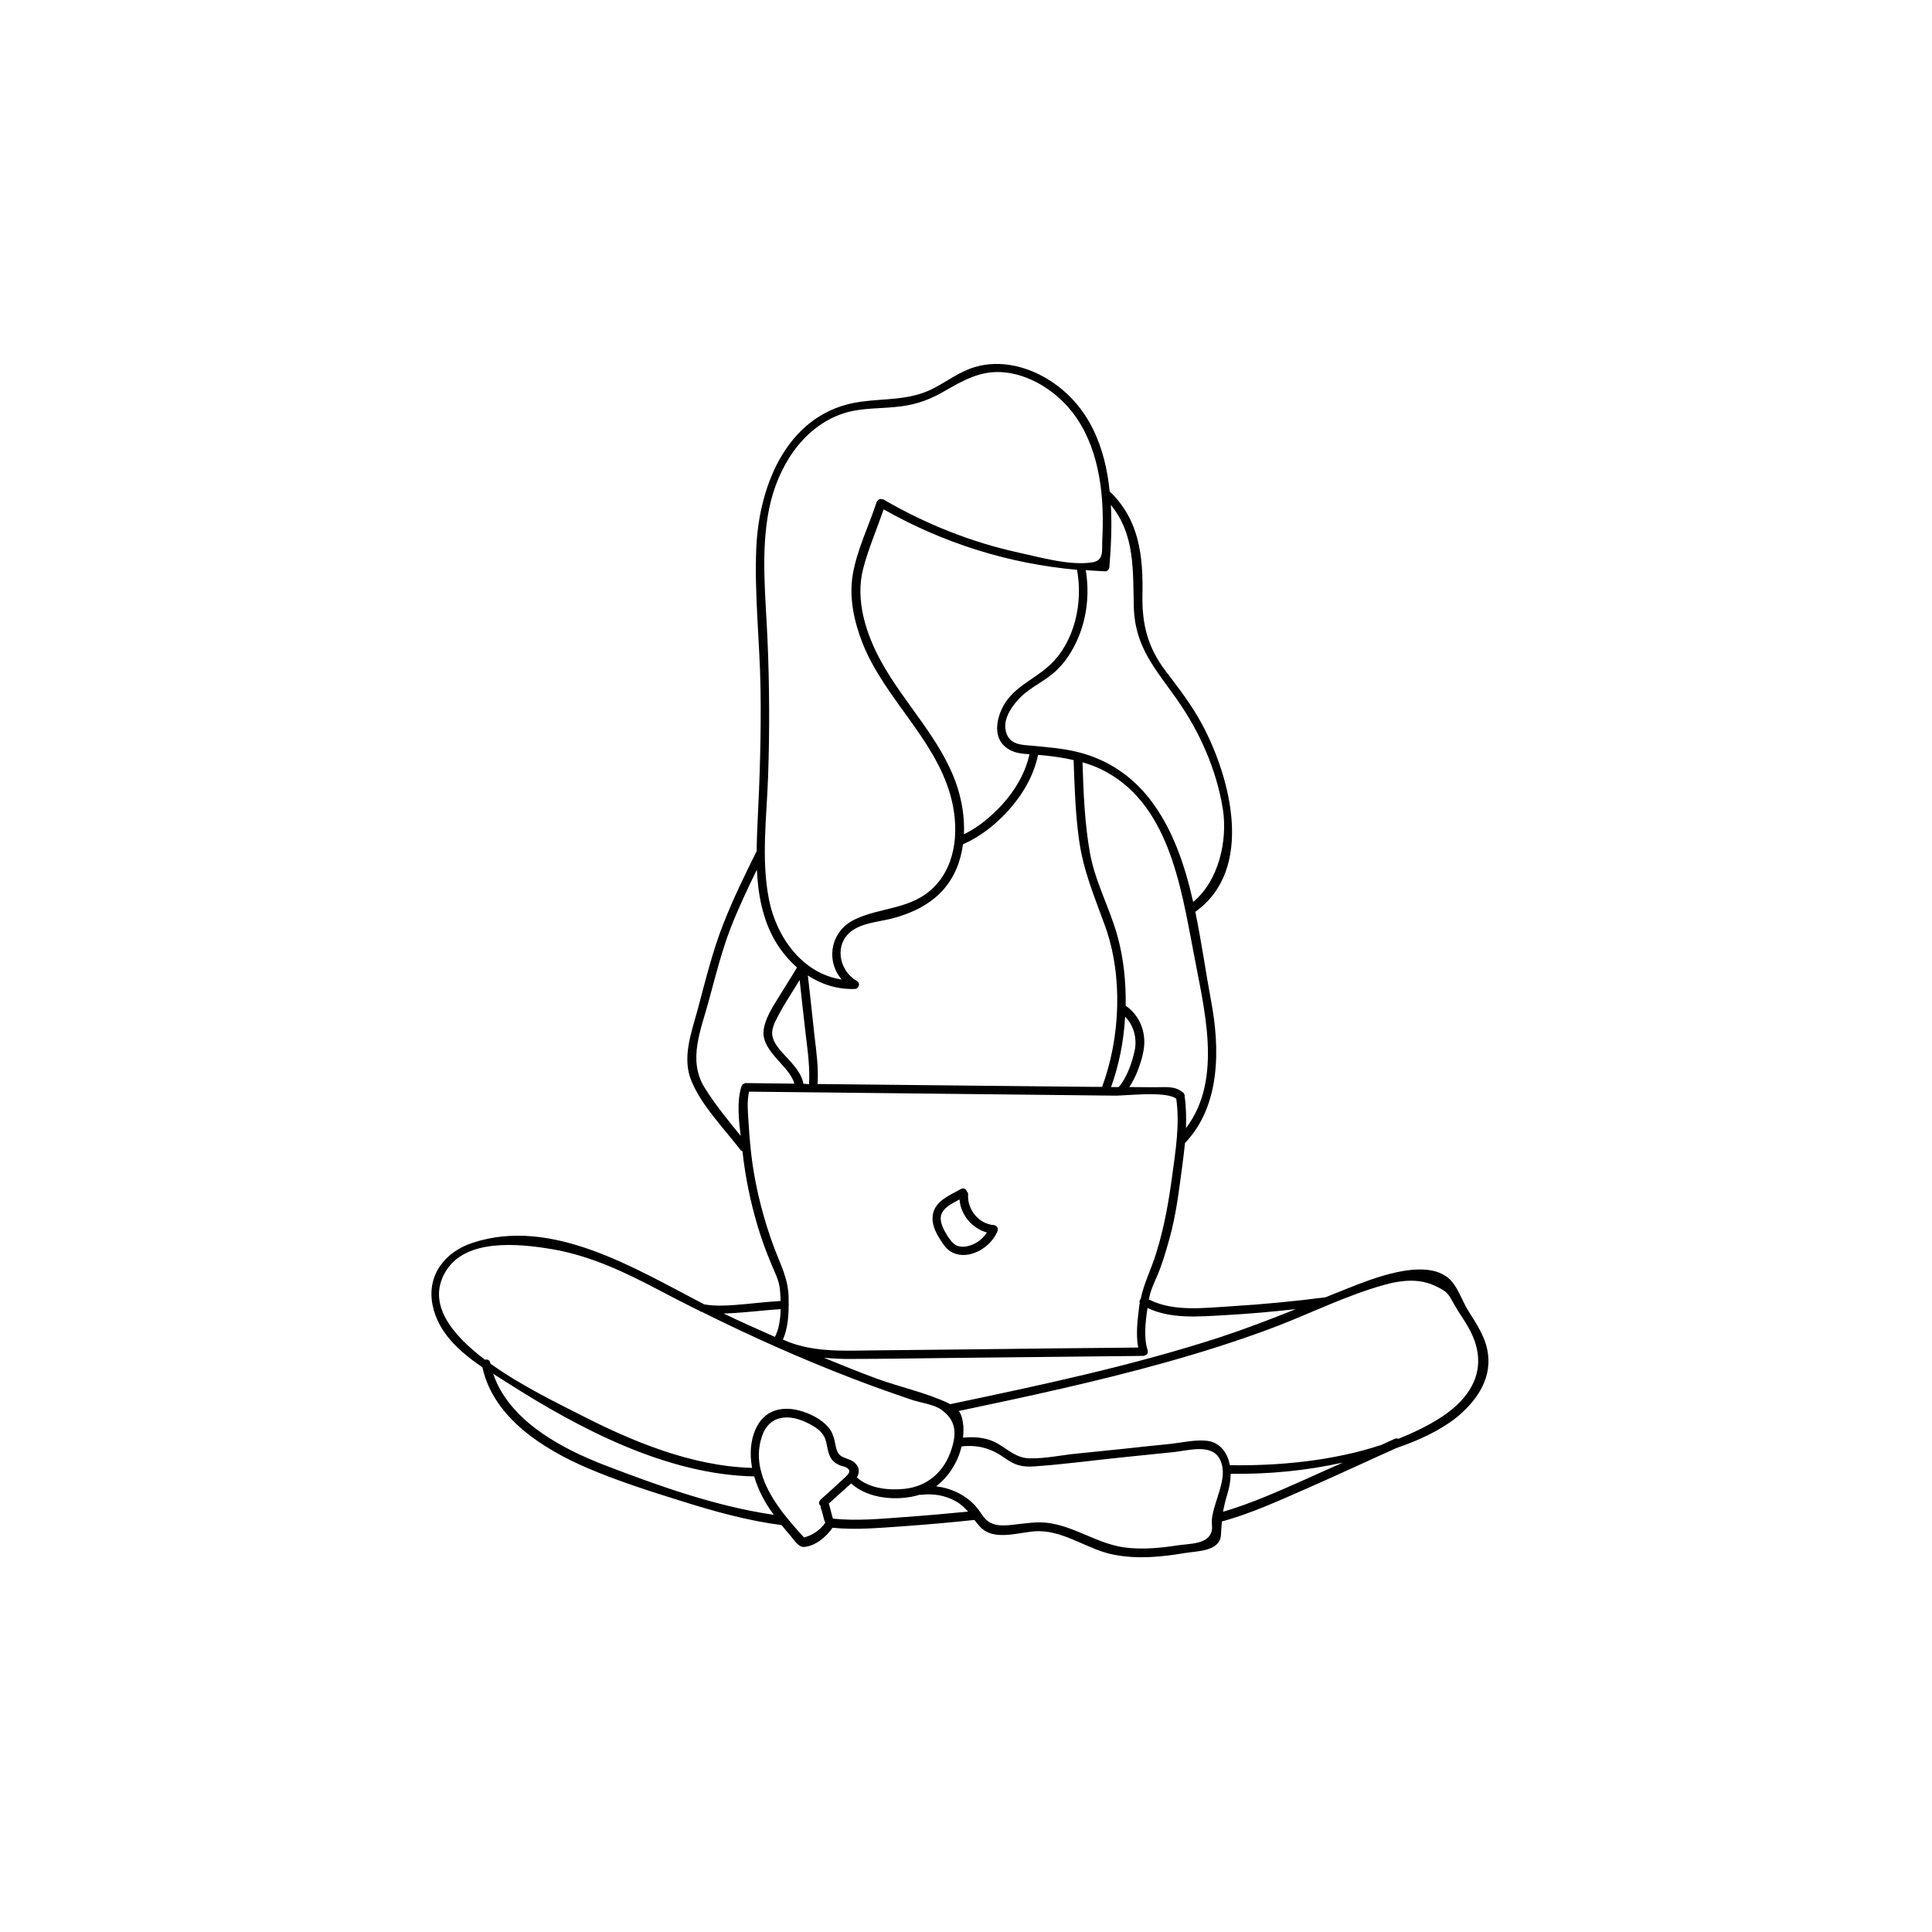
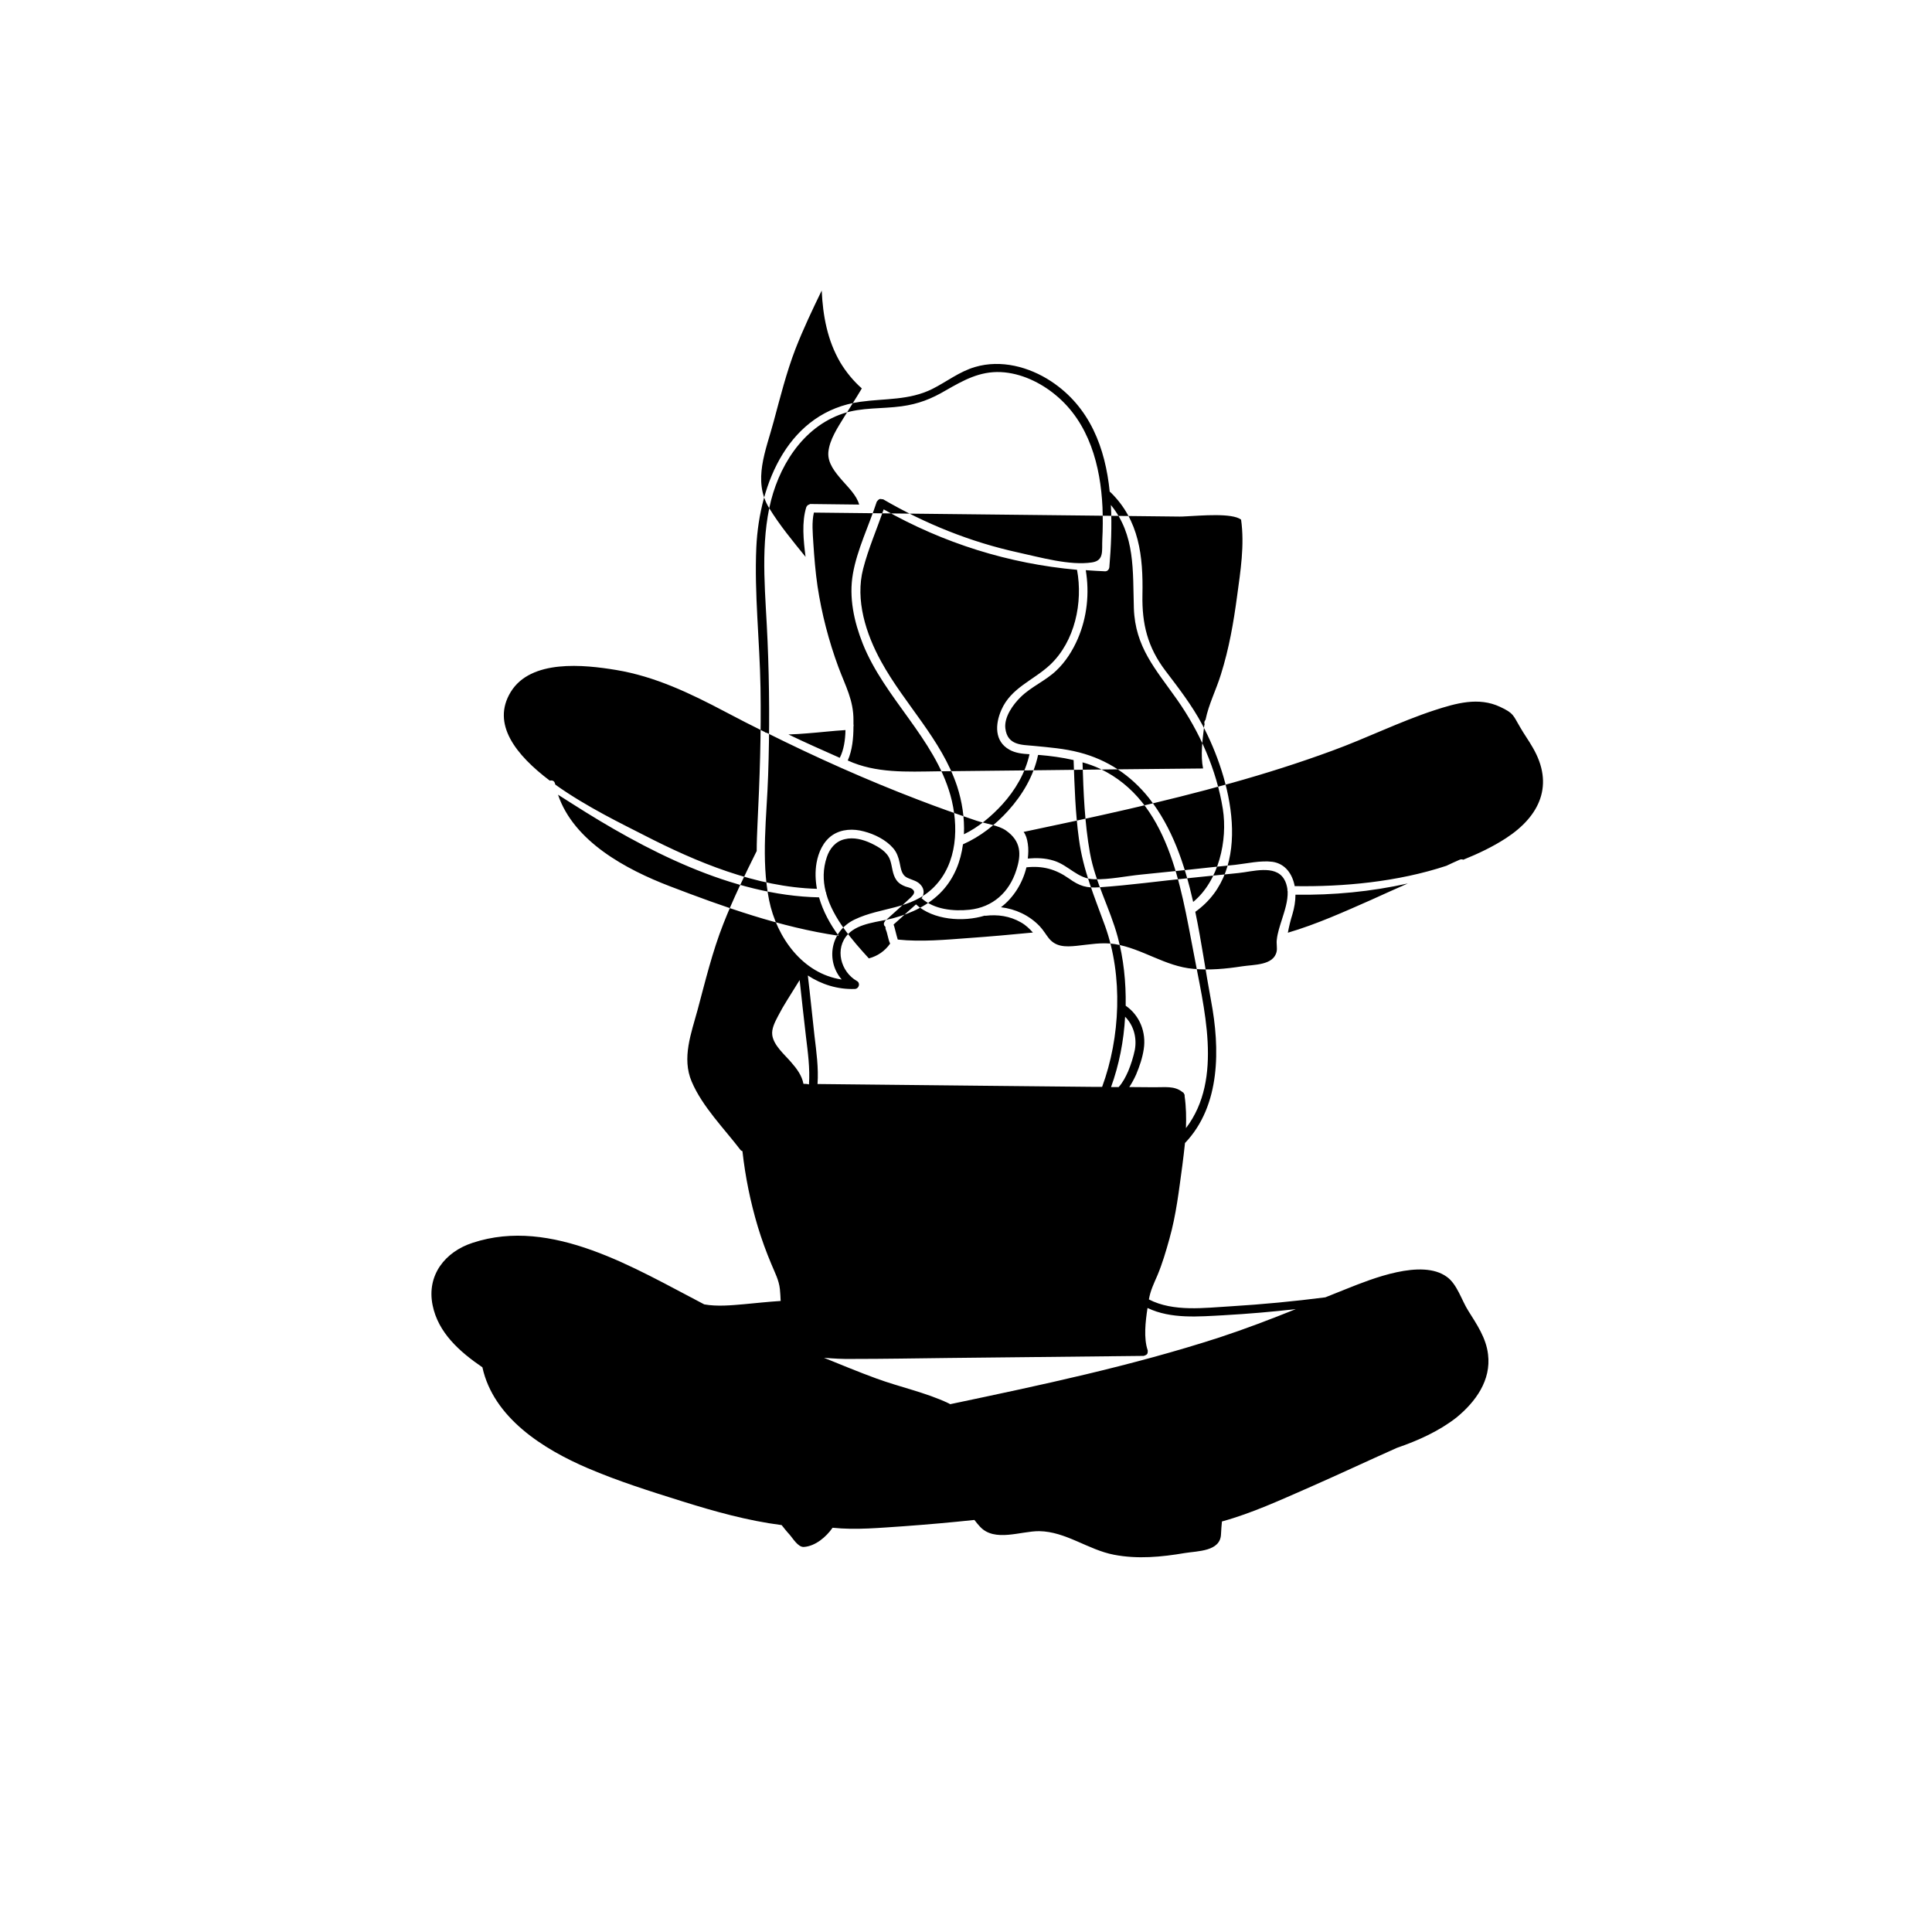
<svg xmlns="http://www.w3.org/2000/svg" fill="#000000" width="800px" height="800px" version="1.1" viewBox="144 144 512 512">
-   <path d="m396.47 475.97c1.41 0.656 2.922 0.754 4.434 0.453 3.223-0.707 6.098-3.074 7.406-6.047 0.352-0.805-0.051-1.613-0.957-1.715-3.981-0.301-7.055-4.18-6.801-8.062 0.051-0.352-0.102-0.656-0.301-0.805-0.203-0.605-0.855-1.109-1.562-0.707-2.82 1.613-6.801 3.074-7.457 6.699-0.453 2.418 0.656 4.785 1.965 6.75 0.805 1.316 1.762 2.731 3.273 3.434zm-3.125-9.672c0.25-1.211 1.109-2.117 2.117-2.82 0.906-0.605 1.863-1.109 2.82-1.613 0.301 4.082 3.324 7.656 7.254 8.766-1.008 1.562-2.519 2.769-4.281 3.375-1.16 0.402-2.367 0.555-3.527 0.152-1.211-0.453-1.965-1.664-2.672-2.672-0.953-1.562-2.012-3.527-1.711-5.188zm145 36.625c-0.504-4.383-3.023-8.012-5.289-11.637-1.715-2.719-2.922-7.004-5.644-8.918-6.648-4.836-19.949 0.555-26.398 3.125-1.914 0.754-3.879 1.562-5.793 2.316-8.312 1.059-16.625 1.863-24.938 2.367-7.055 0.402-15.266 1.562-21.816-1.812 0.402-2.367 1.309-4.18 2.266-6.398 1.309-3.125 2.266-6.398 3.176-9.672 1.812-6.449 2.519-12.848 3.426-19.445 0.25-2.016 0.504-3.981 0.707-5.996h0.051c9.422-9.926 9.219-25.09 6.852-37.633-1.41-7.508-2.519-15.617-4.18-23.578 15.77-11.234 9.371-35.469 1.863-49.574-2.769-5.188-6.246-9.672-9.773-14.309-4.734-6.246-6.246-12.395-6.098-20.152 0.203-10.125-0.805-19.75-8.516-27.207-0.051-0.051-0.102-0.051-0.152-0.051-1.16-11.539-5.188-22.469-15.566-29.32-5.844-3.828-13.25-5.793-20.102-3.777-4.18 1.211-7.559 3.93-11.387 5.844-6.098 3.023-12.445 2.469-18.992 3.375-18.941 2.621-26.801 21.41-27.609 38.543-0.555 12.395 0.906 24.887 1.109 37.281 0.203 12.09-0.203 24.133-0.805 36.223-0.102 2.316-0.203 4.684-0.203 7.055 0 0.051-0.051 0-0.051 0.051-3.125 6.297-6.195 12.594-8.766 19.145-2.922 7.406-4.785 15.164-6.852 22.871-1.664 6.144-4.231 12.746-1.562 18.992 2.82 6.648 8.613 12.445 12.949 18.137 0.152 0.203 0.352 0.203 0.504 0.301 0.754 6.801 2.117 13.504 4.082 20.051 1.008 3.324 2.215 6.648 3.578 9.875 0.906 2.215 2.016 4.231 2.266 6.648 0.102 0.957 0.152 2.016 0.203 3.125-3.223 0.203-6.449 0.555-9.672 0.855-3.426 0.301-7.152 0.656-10.578 0.051-18.438-9.574-40.406-23.227-61.363-16.324-7.305 2.367-12.242 8.566-10.629 16.523 1.461 7.305 7.152 12.344 13.199 16.473 2.922 13.402 16.172 21.715 27.961 26.754 8.012 3.426 16.473 6.098 24.836 8.715 8.664 2.719 17.48 5.188 26.5 6.348 0.656 0.805 1.309 1.664 2.016 2.418 0.957 1.059 2.316 3.477 3.879 3.375 3.023-0.203 5.894-2.621 7.609-5.09 6.195 0.656 12.695 0 18.895-0.402 6.246-0.453 12.496-1.008 18.691-1.664 0.453 0.605 0.906 1.16 1.461 1.762 3.879 4.231 10.832 1.16 15.719 1.211 7.055 0.102 12.949 4.938 19.801 6.246 6.246 1.211 12.594 0.605 18.793-0.453 3.426-0.555 9.422-0.402 9.574-4.988 0.051-1.211 0.152-2.316 0.25-3.375 7.91-2.168 15.516-5.691 23.023-8.969 7.809-3.426 15.516-7.055 23.328-10.531 5.691-1.965 11.184-4.434 15.82-8.062 5.074-4.168 9.203-9.863 8.348-16.715zm-69.93-10.379c6.348-0.352 12.695-0.906 18.992-1.613-6.648 2.672-13.352 5.238-20.254 7.508-23.328 7.559-47.359 12.645-71.34 17.684-0.152-0.102-0.25-0.152-0.453-0.25-5.945-2.82-12.898-4.281-19.094-6.551-4.684-1.715-9.32-3.629-13.906-5.492 2.469 0.203 4.988 0.352 7.559 0.301 8.414 0 16.828-0.152 25.242-0.25 17.332-0.203 34.613-0.352 51.941-0.555 0.102 0 0.152-0.102 0.25-0.102 0.152 0 0.203-0.102 0.352-0.152 0.102-0.051 0.203-0.102 0.25-0.203 0.152-0.152 0.203-0.352 0.203-0.605v-0.152c0-0.102 0.051-0.152 0-0.25-1.109-3.223-0.605-7.609-0.051-11.234 6.254 2.977 13.559 2.273 20.309 1.918zm-10.125-49.574c0.102-2.82 0.051-5.644-0.352-8.465v-0.152-0.203c-0.051-0.152-0.152-0.25-0.203-0.352-0.051-0.051 0-0.102-0.051-0.152 0 0-0.051 0-0.051-0.051-0.102-0.102-0.203-0.152-0.301-0.203-2.117-1.715-4.734-1.211-7.457-1.258-2.215 0-4.383-0.051-6.602-0.051 0.707-1.059 1.309-2.215 1.812-3.324 0.906-2.168 1.664-4.383 2.016-6.699 0.707-4.484-1.059-8.969-4.785-11.539 0.102-6.246-0.555-12.496-2.117-18.238-2.066-7.609-5.945-14.41-7.356-22.27-1.41-7.91-1.715-15.973-1.965-23.98 1.613 0.453 3.176 1.008 4.684 1.715 18.035 8.613 21.312 30.832 24.688 48.367 2.676 14.715 8.066 33.707-1.961 46.855zm-19.852-10.883c2.117-5.844 3.375-12.191 3.727-18.641 2.266 2.266 3.176 5.594 2.57 8.816-0.402 1.914-1.008 3.828-1.762 5.644-0.656 1.461-1.41 2.973-2.519 4.18h-2.016zm-81.516-0.855c-0.402-2.215-1.812-4.082-3.273-5.742-1.715-2.016-4.586-4.383-4.988-7.152-0.25-1.715 0.754-3.578 1.512-5.039 0.754-1.461 1.562-2.871 2.418-4.231 1.109-1.812 2.215-3.578 3.324-5.34 0.555 4.938 1.059 9.926 1.664 14.914 0.504 4.18 1.109 8.516 0.805 12.746-0.504-0.156-1.008-0.156-1.461-0.156zm2.922-12.746c-0.605-5.289-1.109-10.629-1.762-15.973 3.629 2.367 7.859 3.727 12.445 3.578 1.109-0.051 1.562-1.562 0.555-2.117-4.281-2.418-5.996-8.613-2.316-12.445 2.871-2.973 8.113-3.176 11.891-4.18 4.887-1.309 9.621-3.527 13.098-7.305 3.176-3.477 4.836-7.758 5.441-12.293 4.586-2.016 8.664-5.238 11.992-8.918 3.777-4.18 6.75-9.219 7.91-14.762h0.301c2.973 0.25 6.098 0.656 9.117 1.359 0.25 6.953 0.453 13.957 1.41 20.906 1.109 8.363 4.133 15.316 6.953 23.125 4.734 13.199 4.031 29.473-0.805 42.57h-2.367c-9.977-0.102-19.949-0.203-29.926-0.301-14.359-0.152-28.719-0.301-43.125-0.453 0.297-4.277-0.309-8.609-0.812-12.793zm18.34-139.5c15.82 8.969 33.152 14.41 51.238 16.02 1.613 8.664-0.555 18.992-7.152 25.191-4.434 4.133-10.328 6.047-12.898 11.941-1.664 3.777-1.863 8.312 2.117 10.531 1.562 0.906 3.477 1.109 5.34 1.211-1.109 4.988-3.777 9.523-7.203 13.301-2.871 3.125-6.297 6.047-10.176 7.91 0.203-4.332-0.504-8.715-1.812-12.746-4.133-12.395-13.906-21.715-20.102-33-4.031-7.305-6.953-16.324-4.785-24.637 1.352-5.246 3.621-10.484 5.434-15.723zm66.301 26.195c0.352 10.328 5.742 16.121 11.387 24.133 6.047 8.566 10.531 18.691 12.191 29.07 1.309 8.312-1.059 19.043-7.859 24.637-2.266-10.027-5.543-19.699-11.738-27.559-4.785-5.996-10.984-10.125-18.391-12.043-4.031-1.059-8.113-1.359-12.191-1.762-3.023-0.301-6.902-0.051-7.457-4.637-0.352-3.023 2.066-6.348 4.082-8.312 2.769-2.719 6.551-4.281 9.371-6.953 2.519-2.367 4.383-5.34 5.742-8.465 2.469-5.742 3.125-12.043 2.117-18.188 1.715 0.102 3.426 0.25 5.141 0.301 0.656 0 1.059-0.555 1.109-1.109 0.453-5.289 0.707-10.934 0.402-16.473 6.496 7.965 5.793 17.387 6.094 27.359zm-96.629-26.5c2.215-10.73 8.715-21.461 19.547-25.09 4.988-1.664 10.328-1.211 15.469-1.914 4.484-0.605 7.961-1.965 11.789-4.231 4.684-2.672 8.969-5.09 14.559-4.836 5.34 0.25 10.578 2.769 14.609 6.144 8.816 7.305 11.84 18.691 12.344 29.727 0.102 2.82 0.102 5.644-0.051 8.465-0.152 2.973 0.555 5.594-2.719 6.098-5.894 0.906-13.754-1.359-19.547-2.621-12.645-2.769-24.637-7.609-35.82-14.105-0.051-0.051-0.102 0-0.203 0-0.102-0.051-0.152 0-0.25-0.051-0.203-0.051-0.402-0.051-0.605 0.051-0.102 0.051-0.152 0.152-0.25 0.203-0.102 0.102-0.203 0.203-0.301 0.352-0.051 0.051-0.102 0.051-0.102 0.152-2.016 6.195-5.188 12.645-6.297 19.043-1.109 6.246 0.301 12.695 2.621 18.539 5.793 14.461 18.941 24.988 23.227 40.152 2.266 8.113 1.914 18.035-4.383 24.336-6.047 6.047-13.957 5.188-21.059 8.613-6.449 3.125-7.609 10.984-3.375 15.871-10.277-1.512-17.23-11.082-19.246-21.059-2.168-10.832-0.605-22.117-0.25-33.051 0.402-11.84 0.352-23.73-0.152-35.57-0.461-11.641-1.926-23.629 0.445-35.219zm-17.18 153.46c-4.484-7.305-0.855-15.367 1.16-22.922 1.762-6.5 3.375-13 5.793-19.297 2.066-5.289 4.484-10.379 6.953-15.469 0.301 6.648 1.512 13.199 4.887 18.992 1.562 2.621 3.527 4.988 5.742 6.953-1.512 2.57-3.176 5.09-4.734 7.656-1.664 2.719-3.828 5.945-4.133 9.219-0.25 2.922 1.812 5.34 3.578 7.406 1.562 1.812 3.93 4.031 4.586 6.5-4.332-0.051-8.664-0.102-12.949-0.152-0.152 0-0.203 0.102-0.301 0.152-0.102 0.051-0.203 0.051-0.301 0.102-0.152 0.102-0.25 0.203-0.301 0.352-0.051 0.102-0.152 0.102-0.152 0.203-1.258 3.981-0.754 8.816-0.203 13.199-3.379-4.176-6.856-8.359-9.625-12.895zm18.336 42.121c-2.57-6.953-4.434-14.156-5.543-21.461-0.555-3.777-0.855-7.609-1.109-11.438-0.152-2.621-0.453-5.441 0.152-8.062 18.488 0.203 36.98 0.402 55.469 0.605 9.219 0.102 18.438 0.203 27.609 0.301 4.586 0.051 9.219 0.102 13.805 0.152 0.402 0 0.906 0 1.512-0.051h0.051c4.231-0.203 12.344-0.957 14.762 0.855 0.957 6.75-0.152 13.602-1.059 20.305-0.957 7.106-2.117 13.805-4.281 20.707-1.309 4.231-3.223 7.859-4.082 12.043-0.301 0.301-0.402 0.754-0.25 1.16-0.051 0.301-0.152 0.555-0.152 0.855-0.402 3.324-0.957 7.406-0.25 10.883-15.617 0.152-31.188 0.301-46.805 0.504-7.859 0.102-15.719 0.152-23.629 0.25-8.012 0.102-16.273 0.555-23.73-2.871 1.211-2.719 1.512-5.996 1.512-8.969 0.051-0.25 0.051-0.402 0-0.656v-0.957c0.051-5.391-2.113-9.121-3.981-14.156zm-8.109 17.531c3.324-0.25 6.648-0.656 9.977-0.855-0.051 2.672-0.453 5.289-1.512 7.356-4.535-2.016-9.117-4.031-13.602-6.195 1.711-0.055 3.422-0.152 5.137-0.305zm-78.746-10.934c5.34-8.766 19.445-7.254 27.961-5.844 10.328 1.715 19.648 6.195 28.816 11.035 3.527 1.863 7.055 3.68 10.629 5.441 0.102 0.051 0.102 0.152 0.25 0.152h0.152c13.148 6.551 26.551 12.543 40.254 17.785 5.09 1.965 10.227 3.777 15.418 5.543 2.266 0.754 5.844 1.211 7.758 2.57 4.031 2.82 4.133 6.297 2.769 10.48-1.863 5.945-6.297 9.875-12.395 10.531-4.281 0.453-9.422-0.051-12.746-3.074 0.051-0.051 0.102-0.102 0.152-0.152 0.605-1.059 0.555-2.215-0.203-3.176-0.957-1.258-2.316-1.41-3.68-2.066-1.613-0.754-1.715-2.469-2.066-4.031-0.301-1.41-0.754-2.719-1.715-3.828-1.914-2.215-4.988-3.727-7.758-4.434-2.769-0.754-5.894-0.656-8.363 1.008-2.418 1.664-3.68 4.535-4.18 7.356-0.402 2.316-0.301 4.586 0.102 6.852-16.121-0.453-31.891-7.055-45.996-14.309-5.09-2.621-15.012-7.356-23.328-13.301 0-0.102-0.051-0.203-0.102-0.301-0.152-0.754-0.805-0.906-1.359-0.754-9.012-6.809-15.512-15.02-10.371-23.484zm42.117 51.441c-11.539-4.434-25.391-11.84-29.574-24.234 1.258 0.805 2.519 1.613 3.727 2.367 19.094 12.191 42.27 24.383 65.445 24.836 1.059 3.68 2.922 7.106 5.188 10.176-15.262-2.215-30.477-7.656-44.785-13.145zm52.801 19.145c-4.332-4.734-9.523-10.68-11.285-17.129 0-0.203-0.051-0.352-0.152-0.555-0.754-2.973-0.754-6.047 0.301-9.168 0.754-2.266 2.316-4.18 4.734-4.734 2.367-0.605 4.938 0.102 7.055 1.109 1.965 0.957 4.231 2.215 4.988 4.434 0.605 1.762 0.555 3.727 1.664 5.289 0.605 0.855 1.461 1.359 2.418 1.715 0.555 0.203 1.359 0.301 1.812 0.707 0.957 0.707 0.25 1.512-0.402 2.168-2.266 2.117-4.535 4.18-6.852 6.246-0.051 0.051-0.051 0.102-0.051 0.152 0 0.051 0 0.051-0.051 0.051-0.352 0.504-0.203 1.008 0.203 1.359 0.051 0.051 0.051 0.152 0.102 0.203-0.301-0.203 0.152 0.906 0.25 1.16 0.152 0.605 0.301 1.211 0.453 1.762 0.102 0.453 0.25 0.906 0.453 1.309-1.359 1.957-3.324 3.316-5.641 3.922zm26.449-5.391c-6.144 0.453-12.594 1.059-18.793 0.402-0.051-0.25-0.25-0.855-0.301-1.059-0.152-0.605-0.301-1.211-0.453-1.762-0.102-0.402-0.203-0.805-0.352-1.16 1.258-1.109 2.469-2.215 3.727-3.375 0.656-0.605 1.461-1.258 2.215-1.965 4.586 4.18 12.496 4.734 18.238 2.973 0.051 0 0.051 0.051 0.102 0.051 3.324-0.402 6.5 0.051 9.422 1.715 1.359 0.754 2.316 1.715 3.223 2.719-5.691 0.551-11.332 1.055-17.027 1.461zm81.617 3.574c-0.805 3.727-6.047 3.426-9.219 3.93-4.231 0.656-8.566 1.059-12.848 0.656-7.508-0.656-13.453-5.34-20.758-6.551-3.426-0.555-6.75 0.102-10.176 0.453-2.973 0.301-5.691 0.352-7.609-2.316-0.203-0.301-0.453-0.605-0.656-0.906-0.051-0.102-0.102-0.203-0.203-0.301-0.402-0.605-0.855-1.16-1.359-1.715-2.769-2.871-6.398-4.535-10.227-4.988 3.324-2.519 5.742-6.398 6.75-10.578 4.281-0.453 7.707 0.453 11.285 2.973 2.82 2.016 4.637 2.57 8.113 2.316 8.012-0.555 15.973-1.664 23.98-2.469 4.281-0.453 8.516-0.855 12.797-1.309 3.629-0.352 9.672-2.266 12.043 1.512 0.555 0.855 0.805 1.812 0.957 2.82-0.051 0.203 0 0.352 0.051 0.555 0.102 2.519-0.805 5.141-1.512 7.406-0.555 1.762-1.16 3.527-1.359 5.34-0.152 0.957 0.152 2.316-0.051 3.172zm25.09-13.703c-7.203 3.176-14.559 6.5-22.117 8.715 0.301-1.562 0.656-3.125 1.211-4.887 0.504-1.715 0.805-3.426 0.805-5.188 10.027 0.152 20-0.805 29.773-2.973-3.223 1.41-6.445 2.871-9.672 4.332zm35.672-16.324c-3.477 2.266-7.305 4.082-11.285 5.691-0.301-0.102-0.605-0.152-0.957 0-1.16 0.504-2.367 1.059-3.527 1.613-12.949 4.281-27.355 5.594-40.203 5.391-0.605-3.176-2.469-5.945-5.894-6.449-3.125-0.402-6.75 0.453-9.875 0.805-3.981 0.402-8.012 0.805-11.992 1.258-4.281 0.453-8.516 0.855-12.797 1.309-4.133 0.402-8.465 1.359-12.594 1.258-4.383-0.102-6.75-3.727-10.73-4.938-2.266-0.707-4.535-0.754-6.852-0.555 0.152-1.309 0.203-2.621 0-3.93-0.203-1.359-0.504-2.316-1.109-3.125 18.438-3.879 36.93-7.859 55.066-12.949 9.02-2.519 17.938-5.34 26.703-8.566 9.117-3.324 17.887-7.707 27.105-10.73 5.742-1.863 11.688-3.578 17.383-0.906 3.68 1.715 3.426 2.215 5.289 5.34 1.059 1.863 2.316 3.578 3.375 5.441 5.738 9.836 1.961 18.148-7.106 24.043z" />
+   <path d="m396.47 475.97c1.41 0.656 2.922 0.754 4.434 0.453 3.223-0.707 6.098-3.074 7.406-6.047 0.352-0.805-0.051-1.613-0.957-1.715-3.981-0.301-7.055-4.18-6.801-8.062 0.051-0.352-0.102-0.656-0.301-0.805-0.203-0.605-0.855-1.109-1.562-0.707-2.82 1.613-6.801 3.074-7.457 6.699-0.453 2.418 0.656 4.785 1.965 6.75 0.805 1.316 1.762 2.731 3.273 3.434zm-3.125-9.672c0.25-1.211 1.109-2.117 2.117-2.82 0.906-0.605 1.863-1.109 2.82-1.613 0.301 4.082 3.324 7.656 7.254 8.766-1.008 1.562-2.519 2.769-4.281 3.375-1.16 0.402-2.367 0.555-3.527 0.152-1.211-0.453-1.965-1.664-2.672-2.672-0.953-1.562-2.012-3.527-1.711-5.188zm145 36.625c-0.504-4.383-3.023-8.012-5.289-11.637-1.715-2.719-2.922-7.004-5.644-8.918-6.648-4.836-19.949 0.555-26.398 3.125-1.914 0.754-3.879 1.562-5.793 2.316-8.312 1.059-16.625 1.863-24.938 2.367-7.055 0.402-15.266 1.562-21.816-1.812 0.402-2.367 1.309-4.18 2.266-6.398 1.309-3.125 2.266-6.398 3.176-9.672 1.812-6.449 2.519-12.848 3.426-19.445 0.25-2.016 0.504-3.981 0.707-5.996h0.051c9.422-9.926 9.219-25.09 6.852-37.633-1.41-7.508-2.519-15.617-4.18-23.578 15.77-11.234 9.371-35.469 1.863-49.574-2.769-5.188-6.246-9.672-9.773-14.309-4.734-6.246-6.246-12.395-6.098-20.152 0.203-10.125-0.805-19.75-8.516-27.207-0.051-0.051-0.102-0.051-0.152-0.051-1.16-11.539-5.188-22.469-15.566-29.32-5.844-3.828-13.25-5.793-20.102-3.777-4.18 1.211-7.559 3.93-11.387 5.844-6.098 3.023-12.445 2.469-18.992 3.375-18.941 2.621-26.801 21.41-27.609 38.543-0.555 12.395 0.906 24.887 1.109 37.281 0.203 12.09-0.203 24.133-0.805 36.223-0.102 2.316-0.203 4.684-0.203 7.055 0 0.051-0.051 0-0.051 0.051-3.125 6.297-6.195 12.594-8.766 19.145-2.922 7.406-4.785 15.164-6.852 22.871-1.664 6.144-4.231 12.746-1.562 18.992 2.82 6.648 8.613 12.445 12.949 18.137 0.152 0.203 0.352 0.203 0.504 0.301 0.754 6.801 2.117 13.504 4.082 20.051 1.008 3.324 2.215 6.648 3.578 9.875 0.906 2.215 2.016 4.231 2.266 6.648 0.102 0.957 0.152 2.016 0.203 3.125-3.223 0.203-6.449 0.555-9.672 0.855-3.426 0.301-7.152 0.656-10.578 0.051-18.438-9.574-40.406-23.227-61.363-16.324-7.305 2.367-12.242 8.566-10.629 16.523 1.461 7.305 7.152 12.344 13.199 16.473 2.922 13.402 16.172 21.715 27.961 26.754 8.012 3.426 16.473 6.098 24.836 8.715 8.664 2.719 17.48 5.188 26.5 6.348 0.656 0.805 1.309 1.664 2.016 2.418 0.957 1.059 2.316 3.477 3.879 3.375 3.023-0.203 5.894-2.621 7.609-5.09 6.195 0.656 12.695 0 18.895-0.402 6.246-0.453 12.496-1.008 18.691-1.664 0.453 0.605 0.906 1.16 1.461 1.762 3.879 4.231 10.832 1.16 15.719 1.211 7.055 0.102 12.949 4.938 19.801 6.246 6.246 1.211 12.594 0.605 18.793-0.453 3.426-0.555 9.422-0.402 9.574-4.988 0.051-1.211 0.152-2.316 0.25-3.375 7.91-2.168 15.516-5.691 23.023-8.969 7.809-3.426 15.516-7.055 23.328-10.531 5.691-1.965 11.184-4.434 15.82-8.062 5.074-4.168 9.203-9.863 8.348-16.715zm-69.93-10.379c6.348-0.352 12.695-0.906 18.992-1.613-6.648 2.672-13.352 5.238-20.254 7.508-23.328 7.559-47.359 12.645-71.34 17.684-0.152-0.102-0.25-0.152-0.453-0.25-5.945-2.82-12.898-4.281-19.094-6.551-4.684-1.715-9.32-3.629-13.906-5.492 2.469 0.203 4.988 0.352 7.559 0.301 8.414 0 16.828-0.152 25.242-0.25 17.332-0.203 34.613-0.352 51.941-0.555 0.102 0 0.152-0.102 0.25-0.102 0.152 0 0.203-0.102 0.352-0.152 0.102-0.051 0.203-0.102 0.25-0.203 0.152-0.152 0.203-0.352 0.203-0.605v-0.152c0-0.102 0.051-0.152 0-0.25-1.109-3.223-0.605-7.609-0.051-11.234 6.254 2.977 13.559 2.273 20.309 1.918zm-10.125-49.574c0.102-2.82 0.051-5.644-0.352-8.465v-0.152-0.203c-0.051-0.152-0.152-0.25-0.203-0.352-0.051-0.051 0-0.102-0.051-0.152 0 0-0.051 0-0.051-0.051-0.102-0.102-0.203-0.152-0.301-0.203-2.117-1.715-4.734-1.211-7.457-1.258-2.215 0-4.383-0.051-6.602-0.051 0.707-1.059 1.309-2.215 1.812-3.324 0.906-2.168 1.664-4.383 2.016-6.699 0.707-4.484-1.059-8.969-4.785-11.539 0.102-6.246-0.555-12.496-2.117-18.238-2.066-7.609-5.945-14.41-7.356-22.27-1.41-7.91-1.715-15.973-1.965-23.98 1.613 0.453 3.176 1.008 4.684 1.715 18.035 8.613 21.312 30.832 24.688 48.367 2.676 14.715 8.066 33.707-1.961 46.855zm-19.852-10.883c2.117-5.844 3.375-12.191 3.727-18.641 2.266 2.266 3.176 5.594 2.57 8.816-0.402 1.914-1.008 3.828-1.762 5.644-0.656 1.461-1.41 2.973-2.519 4.18h-2.016zm-81.516-0.855c-0.402-2.215-1.812-4.082-3.273-5.742-1.715-2.016-4.586-4.383-4.988-7.152-0.25-1.715 0.754-3.578 1.512-5.039 0.754-1.461 1.562-2.871 2.418-4.231 1.109-1.812 2.215-3.578 3.324-5.34 0.555 4.938 1.059 9.926 1.664 14.914 0.504 4.18 1.109 8.516 0.805 12.746-0.504-0.156-1.008-0.156-1.461-0.156zm2.922-12.746c-0.605-5.289-1.109-10.629-1.762-15.973 3.629 2.367 7.859 3.727 12.445 3.578 1.109-0.051 1.562-1.562 0.555-2.117-4.281-2.418-5.996-8.613-2.316-12.445 2.871-2.973 8.113-3.176 11.891-4.18 4.887-1.309 9.621-3.527 13.098-7.305 3.176-3.477 4.836-7.758 5.441-12.293 4.586-2.016 8.664-5.238 11.992-8.918 3.777-4.18 6.75-9.219 7.91-14.762h0.301c2.973 0.25 6.098 0.656 9.117 1.359 0.25 6.953 0.453 13.957 1.41 20.906 1.109 8.363 4.133 15.316 6.953 23.125 4.734 13.199 4.031 29.473-0.805 42.57h-2.367c-9.977-0.102-19.949-0.203-29.926-0.301-14.359-0.152-28.719-0.301-43.125-0.453 0.297-4.277-0.309-8.609-0.812-12.793zm18.34-139.5c15.82 8.969 33.152 14.41 51.238 16.02 1.613 8.664-0.555 18.992-7.152 25.191-4.434 4.133-10.328 6.047-12.898 11.941-1.664 3.777-1.863 8.312 2.117 10.531 1.562 0.906 3.477 1.109 5.34 1.211-1.109 4.988-3.777 9.523-7.203 13.301-2.871 3.125-6.297 6.047-10.176 7.91 0.203-4.332-0.504-8.715-1.812-12.746-4.133-12.395-13.906-21.715-20.102-33-4.031-7.305-6.953-16.324-4.785-24.637 1.352-5.246 3.621-10.484 5.434-15.723zm66.301 26.195c0.352 10.328 5.742 16.121 11.387 24.133 6.047 8.566 10.531 18.691 12.191 29.07 1.309 8.312-1.059 19.043-7.859 24.637-2.266-10.027-5.543-19.699-11.738-27.559-4.785-5.996-10.984-10.125-18.391-12.043-4.031-1.059-8.113-1.359-12.191-1.762-3.023-0.301-6.902-0.051-7.457-4.637-0.352-3.023 2.066-6.348 4.082-8.312 2.769-2.719 6.551-4.281 9.371-6.953 2.519-2.367 4.383-5.34 5.742-8.465 2.469-5.742 3.125-12.043 2.117-18.188 1.715 0.102 3.426 0.25 5.141 0.301 0.656 0 1.059-0.555 1.109-1.109 0.453-5.289 0.707-10.934 0.402-16.473 6.496 7.965 5.793 17.387 6.094 27.359zm-96.629-26.5c2.215-10.73 8.715-21.461 19.547-25.09 4.988-1.664 10.328-1.211 15.469-1.914 4.484-0.605 7.961-1.965 11.789-4.231 4.684-2.672 8.969-5.09 14.559-4.836 5.34 0.25 10.578 2.769 14.609 6.144 8.816 7.305 11.84 18.691 12.344 29.727 0.102 2.82 0.102 5.644-0.051 8.465-0.152 2.973 0.555 5.594-2.719 6.098-5.894 0.906-13.754-1.359-19.547-2.621-12.645-2.769-24.637-7.609-35.82-14.105-0.051-0.051-0.102 0-0.203 0-0.102-0.051-0.152 0-0.25-0.051-0.203-0.051-0.402-0.051-0.605 0.051-0.102 0.051-0.152 0.152-0.25 0.203-0.102 0.102-0.203 0.203-0.301 0.352-0.051 0.051-0.102 0.051-0.102 0.152-2.016 6.195-5.188 12.645-6.297 19.043-1.109 6.246 0.301 12.695 2.621 18.539 5.793 14.461 18.941 24.988 23.227 40.152 2.266 8.113 1.914 18.035-4.383 24.336-6.047 6.047-13.957 5.188-21.059 8.613-6.449 3.125-7.609 10.984-3.375 15.871-10.277-1.512-17.23-11.082-19.246-21.059-2.168-10.832-0.605-22.117-0.25-33.051 0.402-11.84 0.352-23.73-0.152-35.57-0.461-11.641-1.926-23.629 0.445-35.219zc-4.484-7.305-0.855-15.367 1.16-22.922 1.762-6.5 3.375-13 5.793-19.297 2.066-5.289 4.484-10.379 6.953-15.469 0.301 6.648 1.512 13.199 4.887 18.992 1.562 2.621 3.527 4.988 5.742 6.953-1.512 2.57-3.176 5.09-4.734 7.656-1.664 2.719-3.828 5.945-4.133 9.219-0.25 2.922 1.812 5.34 3.578 7.406 1.562 1.812 3.93 4.031 4.586 6.5-4.332-0.051-8.664-0.102-12.949-0.152-0.152 0-0.203 0.102-0.301 0.152-0.102 0.051-0.203 0.051-0.301 0.102-0.152 0.102-0.25 0.203-0.301 0.352-0.051 0.102-0.152 0.102-0.152 0.203-1.258 3.981-0.754 8.816-0.203 13.199-3.379-4.176-6.856-8.359-9.625-12.895zm18.336 42.121c-2.57-6.953-4.434-14.156-5.543-21.461-0.555-3.777-0.855-7.609-1.109-11.438-0.152-2.621-0.453-5.441 0.152-8.062 18.488 0.203 36.98 0.402 55.469 0.605 9.219 0.102 18.438 0.203 27.609 0.301 4.586 0.051 9.219 0.102 13.805 0.152 0.402 0 0.906 0 1.512-0.051h0.051c4.231-0.203 12.344-0.957 14.762 0.855 0.957 6.75-0.152 13.602-1.059 20.305-0.957 7.106-2.117 13.805-4.281 20.707-1.309 4.231-3.223 7.859-4.082 12.043-0.301 0.301-0.402 0.754-0.25 1.16-0.051 0.301-0.152 0.555-0.152 0.855-0.402 3.324-0.957 7.406-0.25 10.883-15.617 0.152-31.188 0.301-46.805 0.504-7.859 0.102-15.719 0.152-23.629 0.25-8.012 0.102-16.273 0.555-23.73-2.871 1.211-2.719 1.512-5.996 1.512-8.969 0.051-0.25 0.051-0.402 0-0.656v-0.957c0.051-5.391-2.113-9.121-3.981-14.156zm-8.109 17.531c3.324-0.25 6.648-0.656 9.977-0.855-0.051 2.672-0.453 5.289-1.512 7.356-4.535-2.016-9.117-4.031-13.602-6.195 1.711-0.055 3.422-0.152 5.137-0.305zm-78.746-10.934c5.34-8.766 19.445-7.254 27.961-5.844 10.328 1.715 19.648 6.195 28.816 11.035 3.527 1.863 7.055 3.68 10.629 5.441 0.102 0.051 0.102 0.152 0.25 0.152h0.152c13.148 6.551 26.551 12.543 40.254 17.785 5.09 1.965 10.227 3.777 15.418 5.543 2.266 0.754 5.844 1.211 7.758 2.57 4.031 2.82 4.133 6.297 2.769 10.48-1.863 5.945-6.297 9.875-12.395 10.531-4.281 0.453-9.422-0.051-12.746-3.074 0.051-0.051 0.102-0.102 0.152-0.152 0.605-1.059 0.555-2.215-0.203-3.176-0.957-1.258-2.316-1.41-3.68-2.066-1.613-0.754-1.715-2.469-2.066-4.031-0.301-1.41-0.754-2.719-1.715-3.828-1.914-2.215-4.988-3.727-7.758-4.434-2.769-0.754-5.894-0.656-8.363 1.008-2.418 1.664-3.68 4.535-4.18 7.356-0.402 2.316-0.301 4.586 0.102 6.852-16.121-0.453-31.891-7.055-45.996-14.309-5.09-2.621-15.012-7.356-23.328-13.301 0-0.102-0.051-0.203-0.102-0.301-0.152-0.754-0.805-0.906-1.359-0.754-9.012-6.809-15.512-15.02-10.371-23.484zm42.117 51.441c-11.539-4.434-25.391-11.84-29.574-24.234 1.258 0.805 2.519 1.613 3.727 2.367 19.094 12.191 42.27 24.383 65.445 24.836 1.059 3.68 2.922 7.106 5.188 10.176-15.262-2.215-30.477-7.656-44.785-13.145zm52.801 19.145c-4.332-4.734-9.523-10.68-11.285-17.129 0-0.203-0.051-0.352-0.152-0.555-0.754-2.973-0.754-6.047 0.301-9.168 0.754-2.266 2.316-4.18 4.734-4.734 2.367-0.605 4.938 0.102 7.055 1.109 1.965 0.957 4.231 2.215 4.988 4.434 0.605 1.762 0.555 3.727 1.664 5.289 0.605 0.855 1.461 1.359 2.418 1.715 0.555 0.203 1.359 0.301 1.812 0.707 0.957 0.707 0.25 1.512-0.402 2.168-2.266 2.117-4.535 4.18-6.852 6.246-0.051 0.051-0.051 0.102-0.051 0.152 0 0.051 0 0.051-0.051 0.051-0.352 0.504-0.203 1.008 0.203 1.359 0.051 0.051 0.051 0.152 0.102 0.203-0.301-0.203 0.152 0.906 0.25 1.16 0.152 0.605 0.301 1.211 0.453 1.762 0.102 0.453 0.25 0.906 0.453 1.309-1.359 1.957-3.324 3.316-5.641 3.922zm26.449-5.391c-6.144 0.453-12.594 1.059-18.793 0.402-0.051-0.25-0.25-0.855-0.301-1.059-0.152-0.605-0.301-1.211-0.453-1.762-0.102-0.402-0.203-0.805-0.352-1.16 1.258-1.109 2.469-2.215 3.727-3.375 0.656-0.605 1.461-1.258 2.215-1.965 4.586 4.18 12.496 4.734 18.238 2.973 0.051 0 0.051 0.051 0.102 0.051 3.324-0.402 6.5 0.051 9.422 1.715 1.359 0.754 2.316 1.715 3.223 2.719-5.691 0.551-11.332 1.055-17.027 1.461zm81.617 3.574c-0.805 3.727-6.047 3.426-9.219 3.93-4.231 0.656-8.566 1.059-12.848 0.656-7.508-0.656-13.453-5.34-20.758-6.551-3.426-0.555-6.75 0.102-10.176 0.453-2.973 0.301-5.691 0.352-7.609-2.316-0.203-0.301-0.453-0.605-0.656-0.906-0.051-0.102-0.102-0.203-0.203-0.301-0.402-0.605-0.855-1.16-1.359-1.715-2.769-2.871-6.398-4.535-10.227-4.988 3.324-2.519 5.742-6.398 6.75-10.578 4.281-0.453 7.707 0.453 11.285 2.973 2.82 2.016 4.637 2.57 8.113 2.316 8.012-0.555 15.973-1.664 23.98-2.469 4.281-0.453 8.516-0.855 12.797-1.309 3.629-0.352 9.672-2.266 12.043 1.512 0.555 0.855 0.805 1.812 0.957 2.82-0.051 0.203 0 0.352 0.051 0.555 0.102 2.519-0.805 5.141-1.512 7.406-0.555 1.762-1.16 3.527-1.359 5.34-0.152 0.957 0.152 2.316-0.051 3.172zm25.09-13.703c-7.203 3.176-14.559 6.5-22.117 8.715 0.301-1.562 0.656-3.125 1.211-4.887 0.504-1.715 0.805-3.426 0.805-5.188 10.027 0.152 20-0.805 29.773-2.973-3.223 1.41-6.445 2.871-9.672 4.332zm35.672-16.324c-3.477 2.266-7.305 4.082-11.285 5.691-0.301-0.102-0.605-0.152-0.957 0-1.16 0.504-2.367 1.059-3.527 1.613-12.949 4.281-27.355 5.594-40.203 5.391-0.605-3.176-2.469-5.945-5.894-6.449-3.125-0.402-6.75 0.453-9.875 0.805-3.981 0.402-8.012 0.805-11.992 1.258-4.281 0.453-8.516 0.855-12.797 1.309-4.133 0.402-8.465 1.359-12.594 1.258-4.383-0.102-6.75-3.727-10.73-4.938-2.266-0.707-4.535-0.754-6.852-0.555 0.152-1.309 0.203-2.621 0-3.93-0.203-1.359-0.504-2.316-1.109-3.125 18.438-3.879 36.93-7.859 55.066-12.949 9.02-2.519 17.938-5.34 26.703-8.566 9.117-3.324 17.887-7.707 27.105-10.73 5.742-1.863 11.688-3.578 17.383-0.906 3.68 1.715 3.426 2.215 5.289 5.34 1.059 1.863 2.316 3.578 3.375 5.441 5.738 9.836 1.961 18.148-7.106 24.043z" />
</svg>